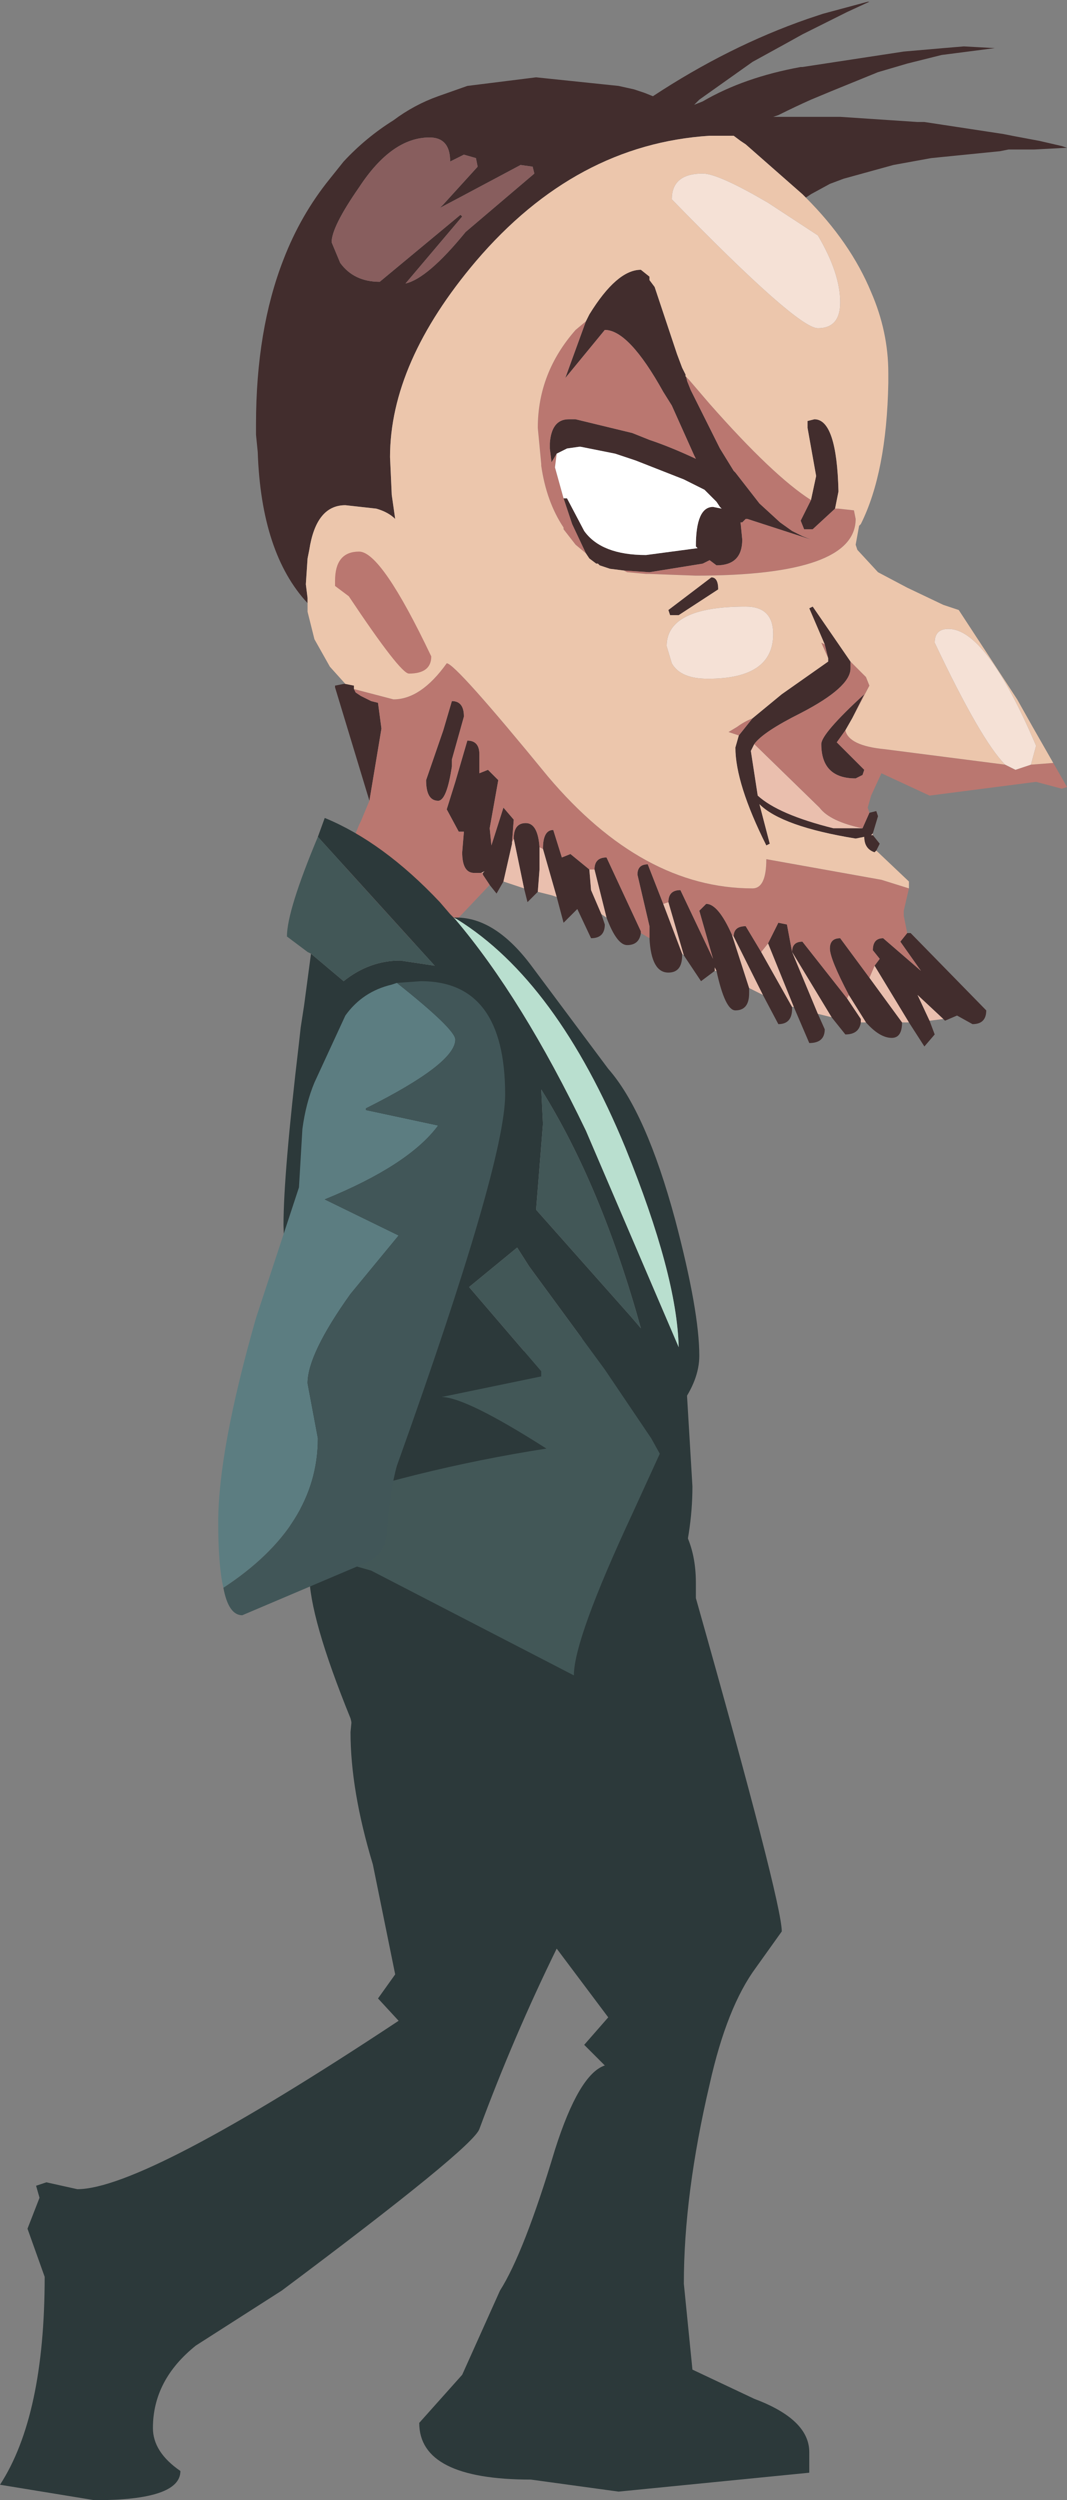
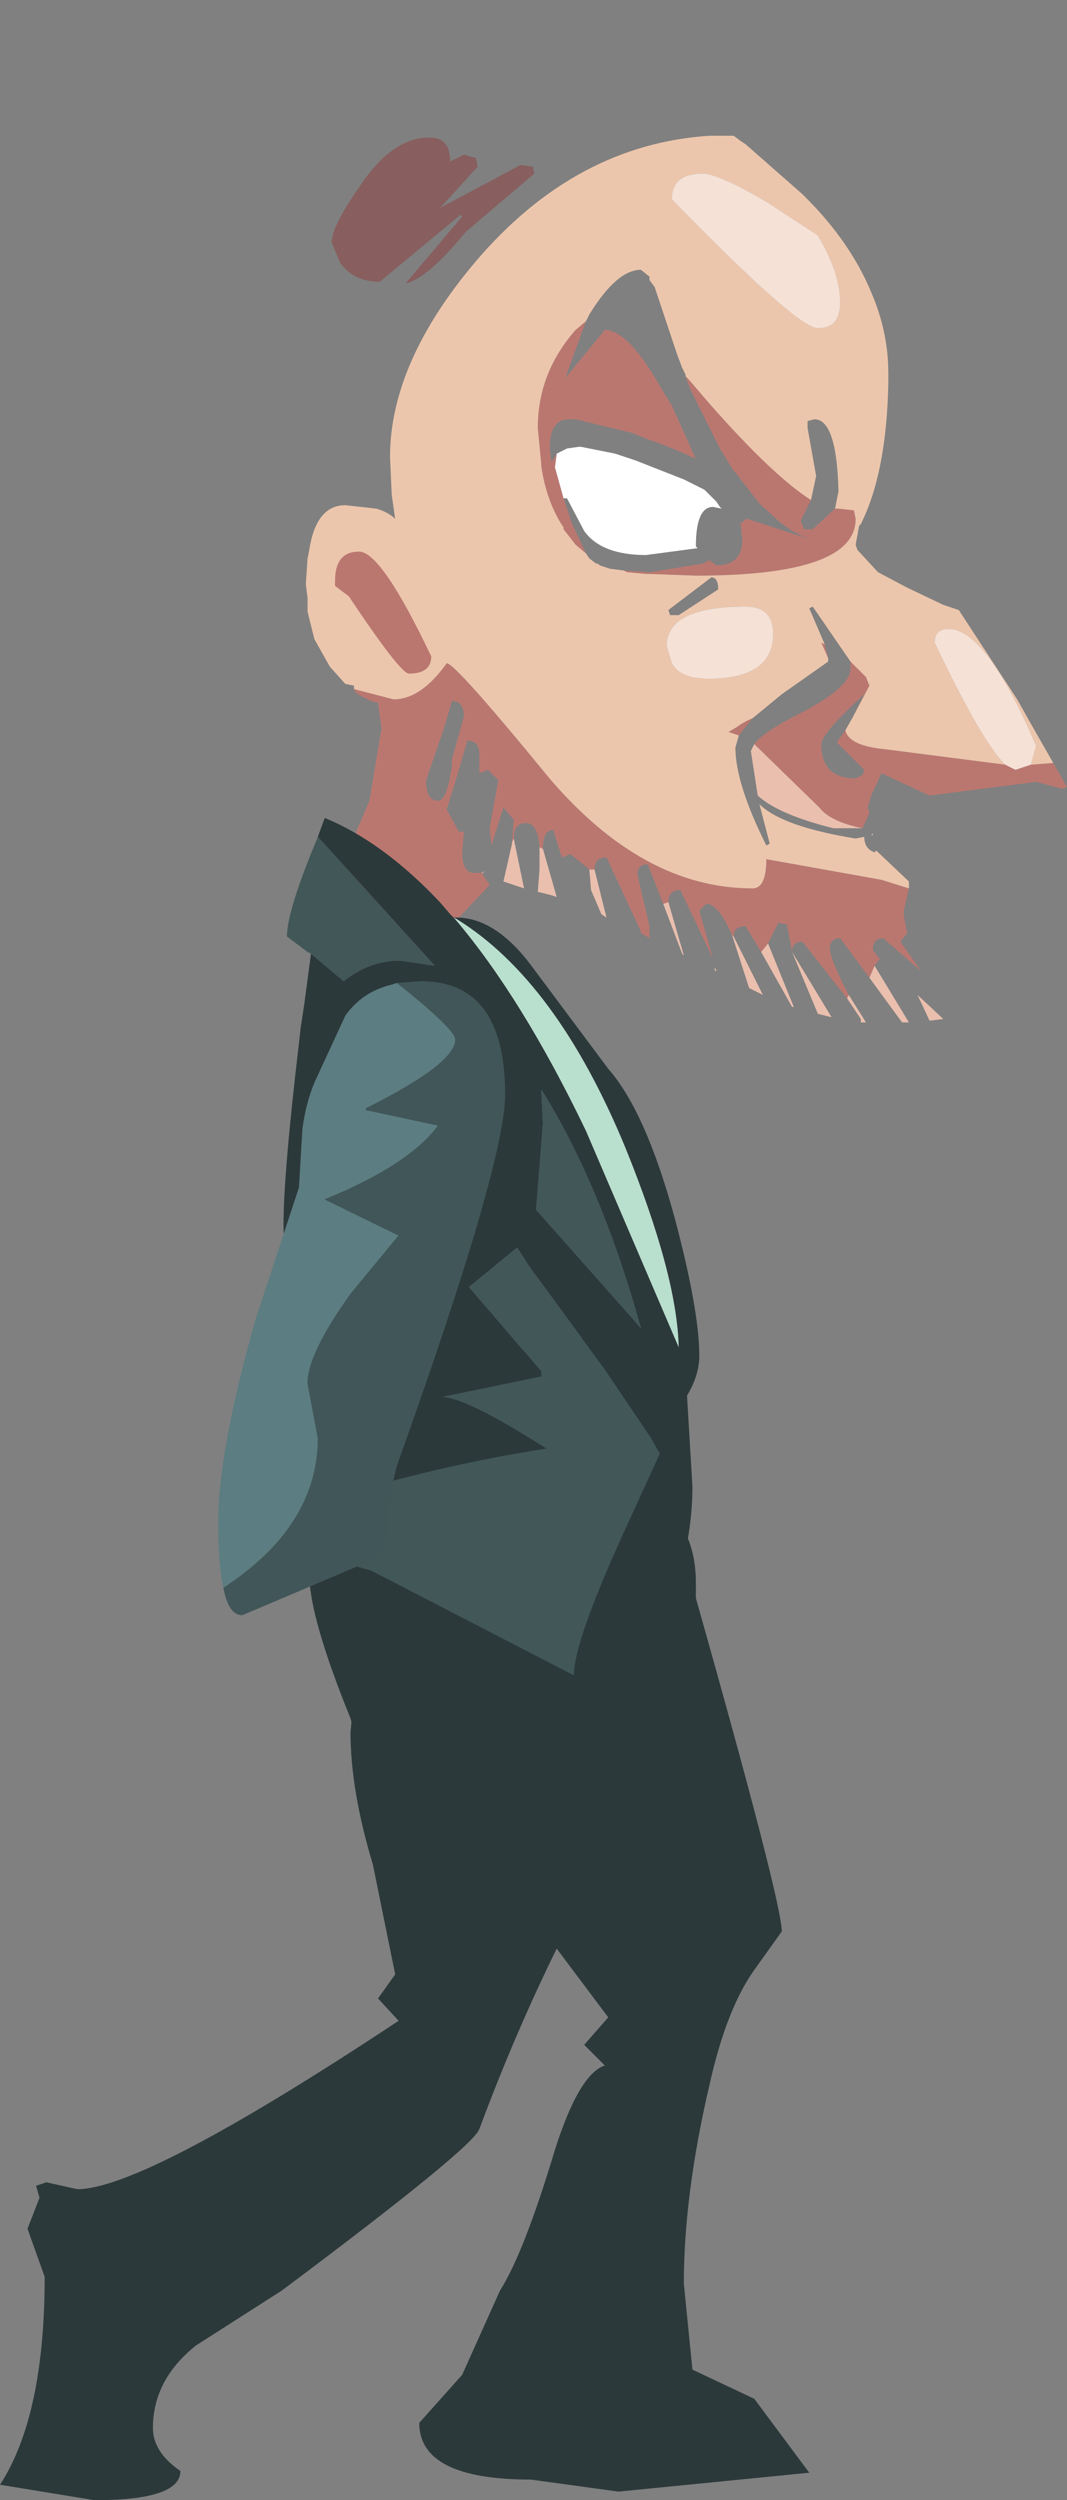
<svg xmlns="http://www.w3.org/2000/svg" height="72.75px" width="31.05px">
  <rect width="100%" height="100%" fill="#808080" stroke="none" />
  <g transform="matrix(1.0, 0.0, 0.0, 1.0, -20.9, -45.3)">
-     <path d="M29.85 62.85 Q28.5 61.4 28.4 58.45 L28.35 57.95 28.35 57.65 Q28.35 54.9 29.15 52.85 29.65 51.55 30.5 50.5 L30.9 50.0 Q31.55 49.3 32.35 48.8 32.95 48.35 33.65 48.1 L34.5 47.8 36.5 47.55 38.9 47.8 39.35 47.9 39.65 48.0 39.9 48.1 Q42.1 46.65 44.4 45.85 L44.85 45.7 46.15 45.35 46.2 45.35 45.55 45.65 44.25 46.3 43.8 46.55 42.8 47.1 41.25 48.2 41.1 48.35 41.35 48.25 Q42.55 47.55 44.2 47.25 L44.25 47.25 47.2 46.8 48.35 46.7 48.95 46.65 49.85 46.7 48.3 46.9 47.3 47.15 46.45 47.4 45.1 47.95 44.5 48.2 Q44.05 48.4 43.55 48.65 L43.4 48.7 45.35 48.7 47.6 48.85 47.8 48.85 50.1 49.2 50.35 49.25 51.15 49.4 51.8 49.55 51.95 49.6 51.0 49.65 50.25 49.65 50.0 49.7 48.0 49.9 46.9 50.1 45.45 50.5 45.05 50.65 44.5 50.95 44.35 51.05 44.25 50.95 42.6 49.5 42.45 49.4 42.25 49.25 41.55 49.25 Q37.65 49.5 34.75 52.9 32.25 55.85 32.25 58.6 L32.3 59.7 32.4 60.4 Q32.2 60.2 31.85 60.1 L30.95 60.0 Q30.1 60.0 29.9 61.3 L29.85 61.55 29.8 62.3 29.85 62.7 29.85 62.85 M46.2 68.95 L46.4 68.9 46.45 69.05 46.3 69.55 46.25 69.6 46.3 69.6 46.5 69.85 46.4 70.05 46.35 70.1 Q46.05 70.0 46.05 69.65 L45.8 69.7 Q43.65 69.35 43.0 68.7 L43.3 69.85 43.2 69.9 Q42.3 68.1 42.3 67.05 L42.4 66.7 42.8 66.2 43.65 65.5 45.0 64.55 45.0 64.45 44.9 64.05 44.45 63.0 44.55 62.95 45.65 64.55 45.65 64.75 Q45.65 65.3 44.2 66.05 43.1 66.6 42.85 66.95 L42.75 67.15 42.95 68.45 Q43.55 69.0 45.15 69.4 L46.0 69.4 46.2 68.95 M47.3 72.45 L47.4 72.45 49.6 74.7 Q49.6 75.1 49.2 75.1 L48.75 74.85 48.4 75.0 48.35 74.95 47.6 74.25 47.95 75.0 48.1 75.4 47.8 75.75 47.35 75.05 46.35 73.4 46.5 73.2 46.3 72.95 Q46.3 72.6 46.6 72.6 L47.7 73.55 47.1 72.7 47.3 72.45 M47.15 75.05 Q47.15 75.5 46.85 75.5 46.5 75.5 46.1 75.05 L45.6 74.25 Q45.05 73.2 45.05 72.9 45.05 72.6 45.35 72.6 L46.2 73.75 47.15 75.05 M45.95 75.05 Q45.9 75.4 45.5 75.4 L45.1 74.9 43.95 73.0 44.7 74.8 44.9 75.25 Q44.9 75.65 44.45 75.65 L44.0 74.6 43.25 72.75 43.55 72.15 43.8 72.2 43.95 73.0 Q43.95 72.7 44.25 72.7 L45.55 74.35 45.95 74.95 45.95 75.05 M43.95 74.6 L43.95 74.65 Q43.95 75.1 43.55 75.1 L43.1 74.25 42.25 72.55 Q42.25 72.25 42.6 72.25 L43.05 73.0 43.95 74.6 M42.7 74.05 L42.7 74.2 Q42.7 74.7 42.3 74.7 42.0 74.7 41.75 73.55 L41.7 73.45 41.7 73.55 41.3 73.85 40.8 73.1 40.35 71.55 Q40.35 71.2 40.7 71.2 L41.65 73.2 41.25 71.8 41.45 71.6 Q41.8 71.6 42.2 72.5 L42.7 74.05 M40.75 73.05 L40.75 73.1 Q40.75 73.6 40.35 73.6 39.85 73.6 39.8 72.6 L39.8 72.25 39.45 70.75 Q39.45 70.45 39.75 70.45 L40.2 71.6 40.75 73.05 M39.55 72.45 Q39.5 72.8 39.15 72.8 38.85 72.8 38.55 72.0 L38.2 70.6 Q38.2 70.25 38.55 70.25 L39.55 72.4 39.55 72.45 M38.4 71.9 L38.5 72.2 Q38.5 72.6 38.1 72.6 L37.7 71.75 37.3 72.15 37.1 71.4 36.7 70.0 Q36.7 69.45 37.0 69.45 L37.25 70.25 37.5 70.15 38.05 70.6 38.1 71.2 38.4 71.9 M36.55 71.25 L36.25 71.55 36.15 71.15 35.85 69.7 Q35.85 69.25 36.2 69.25 36.55 69.25 36.6 69.95 L36.6 70.6 36.55 71.25 M35.55 70.95 L35.35 71.3 35.15 71.05 34.95 70.75 34.95 70.7 35.0 70.65 34.9 70.7 34.7 70.7 Q34.35 70.7 34.35 70.1 L34.4 69.5 34.25 69.5 33.9 68.85 34.15 68.05 34.5 66.85 Q34.85 66.85 34.85 67.25 L34.85 67.8 35.1 67.7 35.4 68.0 35.15 69.4 35.2 69.9 35.55 68.8 35.85 69.15 35.8 69.8 35.8 69.85 35.55 70.95 M31.65 68.6 L30.65 65.3 30.65 65.25 30.9 65.2 30.95 65.2 31.2 65.25 31.2 65.3 31.2 65.35 31.25 65.45 31.4 65.55 31.7 65.7 31.9 65.75 32.0 66.5 31.65 68.6 M36.45 50.35 L36.4 50.15 36.05 50.1 Q33.8 51.3 33.7 51.35 L33.8 51.25 34.8 50.15 34.75 49.9 34.4 49.8 34.0 50.0 Q34.0 49.3 33.4 49.3 32.3 49.3 31.35 50.75 30.55 51.9 30.55 52.35 L30.8 52.95 Q31.2 53.5 31.95 53.5 L34.3 51.55 34.35 51.6 32.7 53.55 Q33.35 53.4 34.45 52.05 L36.45 50.35 M37.95 54.65 L38.05 54.45 Q38.85 53.15 39.55 53.15 L39.8 53.35 39.8 53.45 39.95 53.65 40.25 54.55 40.6 55.6 40.75 56.0 40.85 56.2 40.9 56.4 41.0 56.65 41.85 58.35 42.25 59.0 42.3 59.05 43.0 59.95 43.6 60.5 43.95 60.75 44.25 60.9 44.5 61.0 42.65 60.4 42.6 60.4 42.5 60.5 42.45 60.5 42.5 61.0 Q42.5 61.75 41.75 61.75 L41.55 61.6 41.35 61.7 39.8 61.95 39.05 61.9 38.65 61.85 38.35 61.75 38.3 61.7 38.25 61.7 38.05 61.55 37.95 61.4 37.55 60.55 37.3 59.8 37.4 59.8 37.9 60.75 Q38.4 61.45 39.7 61.45 L41.2 61.25 41.15 61.2 Q41.15 60.05 41.65 60.05 L41.9 60.1 41.85 60.05 41.75 59.9 41.4 59.55 40.8 59.25 39.4 58.7 38.8 58.5 37.8 58.3 37.75 58.3 37.4 58.35 37.1 58.5 36.95 58.75 36.9 58.35 36.9 58.2 Q36.95 57.5 37.45 57.5 L37.65 57.5 39.3 57.9 39.8 58.1 Q40.4 58.3 41.15 58.65 L41.1 58.55 40.45 57.1 40.2 56.7 Q39.2 54.9 38.5 54.9 L37.35 56.3 37.95 54.65 M44.5 59.85 L44.65 59.15 44.4 57.75 44.4 57.55 44.6 57.5 Q45.25 57.5 45.3 59.6 L45.2 60.1 44.55 60.7 44.3 60.7 44.2 60.45 44.5 59.85 M40.35 63.05 L41.6 62.1 Q41.8 62.1 41.8 62.45 L40.65 63.2 40.4 63.2 40.35 63.05 M33.8 66.55 L34.05 65.7 Q34.4 65.7 34.4 66.15 L34.05 67.4 34.05 67.6 Q33.9 68.6 33.65 68.6 33.3 68.6 33.3 68.0 L33.8 66.55 M45.5 66.55 L45.25 66.9 46.05 67.7 46.0 67.85 45.8 67.95 Q44.8 67.95 44.8 66.95 44.8 66.65 46.05 65.5 L45.7 66.2 45.5 66.55" fill="#422d2d" fill-rule="evenodd" stroke="none" />
    <path d="M46.3 69.55 L46.3 69.6 46.25 69.6 46.3 69.55 M48.35 74.95 L47.95 75.0 47.6 74.25 48.35 74.95 M47.35 75.05 L47.15 75.05 46.2 73.75 46.35 73.4 47.35 75.05 M46.1 75.05 L45.95 75.05 45.95 74.95 45.55 74.35 45.6 74.25 46.1 75.05 M45.1 74.9 L44.7 74.8 43.95 73.0 45.1 74.9 M44.0 74.6 L43.95 74.6 43.05 73.0 43.25 72.75 44.0 74.6 M43.1 74.25 L42.7 74.05 42.2 72.5 42.25 72.55 43.1 74.25 M41.75 73.55 L41.7 73.55 41.7 73.45 41.75 73.55 M40.8 73.1 L40.75 73.05 40.2 71.6 40.35 71.55 40.8 73.1 M38.55 72.0 L38.4 71.9 38.1 71.2 38.05 70.6 38.2 70.6 38.55 72.0 M37.1 71.4 L36.95 71.35 36.55 71.25 36.6 70.6 36.6 69.95 36.7 70.0 37.1 71.4 M36.15 71.15 L35.55 70.95 35.8 69.85 35.8 69.8 35.85 69.7 36.15 71.15 M34.95 70.7 L34.9 70.7 35.0 70.65 34.95 70.7 M42.85 66.95 L44.75 68.8 Q45.05 69.2 46.0 69.4 L45.15 69.4 Q43.55 69.0 42.95 68.45 L42.75 67.15 42.85 66.95" fill="#eabfae" fill-rule="evenodd" stroke="none" />
    <path d="M51.55 67.5 L51.95 68.2 51.8 68.25 51.05 68.05 47.95 68.45 46.55 67.8 46.25 68.45 46.15 68.8 46.2 68.95 46.0 69.4 Q45.05 69.2 44.75 68.8 L42.85 66.95 Q43.1 66.6 44.2 66.05 45.65 65.3 45.65 64.75 L45.65 64.55 46.1 65.0 46.2 65.25 45.7 66.2 46.05 65.5 Q44.8 66.65 44.8 66.95 44.8 67.95 45.8 67.95 L46.0 67.85 46.05 67.7 45.25 66.9 45.5 66.55 Q45.6 67.0 46.65 67.1 L50.15 67.55 50.45 67.7 50.9 67.55 51.55 67.5 M47.35 71.15 L47.2 71.8 47.2 71.9 47.2 71.95 47.3 72.45 47.1 72.7 47.7 73.55 46.6 72.6 Q46.3 72.6 46.3 72.95 L46.5 73.2 46.35 73.4 46.2 73.75 45.35 72.6 Q45.05 72.6 45.05 72.9 45.05 73.2 45.6 74.25 L45.55 74.35 44.25 72.7 Q43.95 72.7 43.95 73.0 L43.8 72.2 43.55 72.15 43.25 72.75 43.05 73.0 42.6 72.25 Q42.25 72.25 42.25 72.55 L42.2 72.5 Q41.8 71.6 41.45 71.6 L41.25 71.8 41.65 73.2 40.7 71.2 Q40.35 71.2 40.35 71.55 L40.2 71.6 39.75 70.45 Q39.45 70.45 39.45 70.75 L39.8 72.25 39.8 72.6 39.55 72.45 39.55 72.4 38.55 70.25 Q38.2 70.25 38.2 70.6 L38.05 70.6 37.5 70.15 37.25 70.25 37.0 69.45 Q36.7 69.45 36.7 70.0 L36.6 69.95 Q36.55 69.25 36.2 69.25 35.85 69.25 35.85 69.7 L35.8 69.8 35.85 69.15 35.55 68.8 35.2 69.9 35.15 69.4 35.4 68.0 35.1 67.7 34.85 67.8 34.85 67.25 Q34.85 66.85 34.5 66.85 L34.15 68.05 33.9 68.85 34.25 69.5 34.4 69.5 34.35 70.1 Q34.35 70.7 34.7 70.7 L34.9 70.7 34.95 70.7 34.95 70.75 35.15 71.05 34.25 72.0 Q33.4 72.9 31.95 72.9 30.75 72.9 30.75 71.6 30.75 70.75 31.35 69.3 L31.4 69.2 31.65 68.6 32.0 66.5 31.9 65.75 31.7 65.7 31.4 65.55 31.25 65.45 31.2 65.35 32.35 65.65 Q33.15 65.65 33.9 64.6 34.15 64.6 36.85 67.9 39.6 71.15 42.8 71.15 43.2 71.15 43.2 70.3 L46.55 70.9 47.35 71.15 M37.95 61.4 L37.65 61.15 37.3 60.7 37.3 60.65 Q36.8 59.9 36.65 58.85 L36.65 58.8 36.55 57.75 Q36.55 56.15 37.65 54.9 L37.95 54.65 37.35 56.3 38.5 54.9 Q39.2 54.9 40.2 56.7 L40.45 57.1 41.1 58.55 41.15 58.65 Q40.4 58.3 39.8 58.1 L39.3 57.9 37.65 57.5 37.45 57.5 Q36.95 57.5 36.9 58.2 L36.9 58.35 36.95 58.75 37.1 58.5 37.05 58.9 37.3 59.8 37.55 60.55 37.95 61.4 M40.85 56.2 L40.85 56.25 40.95 56.35 41.55 57.05 Q43.4 59.15 44.5 59.85 L44.2 60.45 44.3 60.7 44.55 60.7 45.2 60.1 45.3 60.1 45.75 60.15 45.8 60.4 Q45.8 62.05 41.15 62.05 L39.8 62.0 39.75 62.0 39.7 62.0 39.15 61.95 39.05 61.9 39.8 61.95 41.35 61.7 41.55 61.6 41.75 61.75 Q42.5 61.75 42.5 61.0 L42.45 60.5 42.5 60.5 42.6 60.4 42.65 60.4 44.5 61.0 44.25 60.9 43.95 60.75 43.6 60.5 43.0 59.95 42.3 59.05 42.25 59.0 41.85 58.35 41.0 56.65 40.9 56.4 40.85 56.2 M33.8 66.55 L33.3 68.0 Q33.3 68.6 33.65 68.6 33.9 68.6 34.05 67.6 L34.05 67.4 34.4 66.15 Q34.4 65.7 34.05 65.7 L33.8 66.55 M44.9 64.05 L45.0 64.45 44.8 64.0 44.9 64.05 M42.8 66.2 L42.4 66.7 42.1 66.6 42.35 66.45 Q42.55 66.3 42.8 66.2" fill="#ba7770" fill-rule="evenodd" stroke="none" />
    <path d="M37.3 59.8 L37.05 58.9 37.1 58.5 37.4 58.35 37.75 58.3 37.8 58.3 38.8 58.5 39.4 58.7 40.8 59.25 41.4 59.55 41.75 59.9 41.85 60.05 41.9 60.1 41.65 60.05 Q41.15 60.05 41.15 61.2 L41.2 61.25 39.7 61.45 Q38.4 61.45 37.9 60.75 L37.4 59.8 37.3 59.8" fill="#ffffff" fill-rule="evenodd" stroke="none" />
    <path d="M29.85 62.85 L29.85 62.7 29.8 62.3 29.85 61.55 29.9 61.3 Q30.1 60.0 30.95 60.0 L31.85 60.1 Q32.2 60.2 32.4 60.4 L32.3 59.7 32.25 58.6 Q32.25 55.85 34.75 52.9 37.65 49.5 41.55 49.25 L42.25 49.25 42.45 49.4 42.6 49.5 44.25 50.95 44.35 51.05 Q45.65 52.35 46.25 53.8 46.75 54.95 46.75 56.15 L46.75 56.45 Q46.7 59.05 45.95 60.55 L45.9 60.6 45.8 61.15 45.85 61.3 46.45 61.95 47.3 62.4 48.35 62.9 48.8 63.05 50.5 65.65 50.95 66.45 51.15 66.8 51.55 67.5 50.9 67.55 51.05 67.0 Q49.6 63.6 48.5 63.6 48.1 63.6 48.1 64.0 49.45 66.85 50.15 67.55 L46.65 67.1 Q45.6 67.0 45.5 66.55 L45.7 66.2 46.2 65.25 46.1 65.0 45.65 64.55 44.55 62.95 44.45 63.0 44.9 64.05 44.8 64.0 45.0 64.45 45.0 64.55 43.65 65.5 42.8 66.2 Q42.55 66.3 42.35 66.45 L42.1 66.6 42.4 66.7 42.3 67.05 Q42.3 68.1 43.2 69.9 L43.3 69.85 43.0 68.7 Q43.65 69.35 45.8 69.7 L46.05 69.65 Q46.05 70.0 46.35 70.1 L46.4 70.05 47.35 70.95 47.35 71.15 46.55 70.9 43.2 70.3 Q43.2 71.15 42.8 71.15 39.6 71.15 36.85 67.9 34.15 64.6 33.9 64.6 33.15 65.65 32.35 65.65 L31.2 65.35 31.2 65.3 31.2 65.25 30.95 65.2 30.5 64.7 30.05 63.9 29.85 63.1 29.85 62.85 M37.95 54.65 L37.65 54.9 Q36.55 56.15 36.55 57.75 L36.65 58.8 36.65 58.85 Q36.8 59.9 37.3 60.65 L37.3 60.7 37.65 61.15 37.95 61.4 38.05 61.55 38.25 61.7 38.3 61.7 38.35 61.75 38.65 61.85 39.05 61.9 39.15 61.95 39.7 62.0 39.75 62.0 39.8 62.0 41.15 62.05 Q45.8 62.05 45.8 60.4 L45.75 60.15 45.3 60.1 45.2 60.1 45.3 59.6 Q45.25 57.5 44.6 57.5 L44.4 57.55 44.4 57.75 44.65 59.15 44.5 59.85 Q43.4 59.15 41.55 57.05 L40.95 56.35 40.85 56.25 40.85 56.2 40.75 56.0 40.6 55.6 40.25 54.55 39.95 53.65 39.8 53.45 39.8 53.35 39.55 53.15 Q38.85 53.15 38.05 54.45 L37.95 54.65 M40.3 64.1 L40.45 64.6 Q40.7 65.05 41.5 65.05 43.4 65.05 43.4 63.75 43.4 62.95 42.6 62.95 40.3 62.95 40.3 64.1 M40.35 63.05 L40.4 63.2 40.65 63.2 41.8 62.45 Q41.8 62.1 41.6 62.1 L40.35 63.05 M44.7 52.15 L43.25 51.2 Q41.8 50.35 41.35 50.35 40.45 50.35 40.45 51.1 44.1 54.85 44.7 54.85 45.35 54.85 45.35 54.1 45.35 53.25 44.7 52.15" fill="#ecc6ac" fill-rule="evenodd" stroke="none" />
    <path d="M36.45 50.35 L34.45 52.05 Q33.35 53.4 32.7 53.55 L34.35 51.6 34.3 51.55 31.95 53.5 Q31.2 53.5 30.8 52.95 L30.55 52.35 Q30.55 51.9 31.35 50.75 32.3 49.3 33.4 49.3 34.0 49.3 34.0 50.0 L34.4 49.8 34.75 49.9 34.8 50.15 33.8 51.25 33.7 51.35 Q33.8 51.3 36.05 50.1 L36.4 50.15 36.45 50.35" fill="#885e5e" fill-rule="evenodd" stroke="none" />
    <path d="M40.3 64.1 Q40.3 62.95 42.6 62.95 43.4 62.95 43.4 63.75 43.4 65.05 41.5 65.05 40.7 65.05 40.45 64.6 L40.3 64.1 M44.7 52.15 Q45.35 53.25 45.35 54.1 45.35 54.85 44.7 54.85 44.1 54.85 40.45 51.1 40.45 50.35 41.35 50.35 41.8 50.35 43.25 51.2 L44.7 52.15 M50.15 67.55 Q49.45 66.85 48.1 64.0 48.1 63.6 48.5 63.6 49.6 63.6 51.05 67.0 L50.9 67.55 50.45 67.7 50.15 67.55" fill="#f5e1d6" fill-rule="evenodd" stroke="none" />
-     <path d="M31.1 95.7 L31.3 93.65 31.35 92.45 31.55 92.1 Q32.15 90.95 32.85 90.1 34.5 88.05 36.3 88.05 41.15 88.05 41.15 91.35 L41.15 91.8 Q43.65 100.65 43.65 101.5 L42.9 102.55 Q42.05 103.7 41.55 105.95 40.8 109.15 40.8 111.75 L41.05 114.25 42.85 115.1 Q44.45 115.7 44.45 116.65 L44.45 117.25 38.9 117.8 36.35 117.45 Q33.1 117.45 33.1 115.8 L34.35 114.4 35.45 111.95 Q36.15 110.85 37.05 107.85 37.75 105.65 38.5 105.4 L37.9 104.8 38.6 104.0 37.1 102.0 Q35.85 104.55 34.85 107.25 34.65 107.8 29.1 111.95 L26.6 113.55 Q25.35 114.55 25.35 115.95 25.35 116.65 26.15 117.2 26.15 118.05 23.65 118.05 L20.9 117.6 Q22.2 115.6 22.2 111.55 L21.7 110.15 22.05 109.25 21.95 108.9 22.25 108.8 23.15 109.0 Q25.1 109.0 32.5 104.1 L31.9 103.45 32.4 102.75 31.75 99.55 Q31.1 97.4 31.1 95.7" fill="#2c393a" fill-rule="evenodd" stroke="none" />
+     <path d="M31.1 95.7 L31.3 93.65 31.35 92.45 31.55 92.1 Q32.15 90.95 32.85 90.1 34.5 88.05 36.3 88.05 41.15 88.05 41.15 91.35 L41.15 91.8 Q43.65 100.65 43.65 101.5 L42.9 102.55 Q42.05 103.7 41.55 105.95 40.8 109.15 40.8 111.75 L41.05 114.25 42.85 115.1 L44.45 117.25 38.9 117.8 36.35 117.45 Q33.1 117.45 33.1 115.8 L34.35 114.4 35.45 111.95 Q36.15 110.85 37.05 107.85 37.75 105.65 38.5 105.4 L37.9 104.8 38.6 104.0 37.1 102.0 Q35.85 104.55 34.85 107.25 34.65 107.8 29.1 111.95 L26.6 113.55 Q25.35 114.55 25.35 115.95 25.35 116.65 26.15 117.2 26.15 118.05 23.65 118.05 L20.9 117.6 Q22.2 115.6 22.2 111.55 L21.7 110.15 22.05 109.25 21.95 108.9 22.25 108.8 23.15 109.0 Q25.1 109.0 32.5 104.1 L31.9 103.45 32.4 102.75 31.75 99.55 Q31.1 97.4 31.1 95.7" fill="#2c393a" fill-rule="evenodd" stroke="none" />
    <path d="M34.75 97.3 Q31.55 97.3 31.1 95.3 29.9 92.35 29.9 91.1 29.9 89.2 32.5 86.85 35.4 84.2 38.7 84.2 39.6 84.2 40.85 85.2 L41.05 88.55 Q41.05 91.3 39.3 94.15 37.3 97.3 34.75 97.3" fill="#2c393a" fill-rule="evenodd" stroke="none" />
    <path d="M30.15 69.65 L30.35 69.1 Q32.05 69.8 33.7 71.55 L34.0 71.9 34.15 72.05 Q36.1 74.35 37.95 78.2 L40.65 84.5 Q40.6 82.4 39.1 78.7 37.1 73.85 34.2 72.05 L34.1 72.0 Q35.3 71.95 36.4 73.45 L38.6 76.4 Q39.7 77.65 40.55 80.8 41.25 83.45 41.25 84.75 41.25 85.45 40.7 86.2 L40.3 87.2 40.1 87.6 39.85 87.15 38.5 85.15 36.3 82.15 35.95 81.6 34.55 82.75 36.65 85.2 36.65 85.35 33.75 85.95 Q34.45 85.95 36.8 87.45 32.95 88.05 29.35 89.3 L29.35 87.45 29.15 80.95 Q29.15 79.45 29.6 75.65 L29.65 75.2 29.75 74.55 29.95 73.05 30.9 73.85 Q31.65 73.25 32.55 73.25 L33.55 73.4 30.15 69.65 M36.7 78.0 L36.5 80.5 39.25 83.6 39.55 83.95 Q38.4 79.8 36.65 77.0 L36.7 78.0" fill="#2c393a" fill-rule="evenodd" stroke="none" />
    <path d="M34.0 71.9 L34.1 72.0 34.2 72.05 Q37.1 73.85 39.1 78.7 40.6 82.4 40.65 84.5 L37.95 78.2 Q36.1 74.35 34.15 72.05 L34.0 71.9" fill="#b9dfcf" fill-rule="evenodd" stroke="none" />
    <path d="M40.1 87.6 L39.3 89.35 Q37.6 93.0 37.6 94.05 L31.7 91.0 Q29.55 90.4 29.35 90.2 L29.35 89.3 Q32.95 88.05 36.8 87.45 34.45 85.95 33.75 85.95 L36.65 85.35 36.65 85.2 34.55 82.75 35.95 81.6 36.3 82.15 38.5 85.15 39.85 87.15 40.1 87.6 M29.95 73.05 L29.85 73.0 29.25 72.55 Q29.25 71.8 30.15 69.65 L33.55 73.4 32.55 73.25 Q31.65 73.25 30.9 73.85 L29.95 73.05 M36.7 78.0 L36.65 77.0 Q38.4 79.8 39.55 83.95 L39.25 83.6 36.5 80.5 36.7 78.0" fill="#425757" fill-rule="evenodd" stroke="none" />
    <path d="M30.65 62.2 Q30.65 61.35 31.35 61.35 32.0 61.35 33.45 64.4 33.45 64.9 32.8 64.9 32.55 64.9 31.05 62.65 L30.65 62.35 30.65 62.2" fill="#ba7770" fill-rule="evenodd" stroke="none" />
    <path d="M27.4 91.5 Q27.25 90.85 27.25 89.6 27.25 87.5 28.35 83.65 L29.6 79.85 29.7 78.15 Q29.8 77.4 30.05 76.8 L30.95 74.85 Q31.45 74.15 32.3 73.95 L32.45 73.9 Q34.15 75.25 34.15 75.55 34.15 76.25 31.55 77.55 L31.55 77.6 33.65 78.05 Q32.8 79.2 30.35 80.2 L32.5 81.25 31.1 82.95 Q29.85 84.7 29.85 85.55 L30.15 87.15 Q30.15 89.7 27.4 91.5" fill="#5c7d81" fill-rule="evenodd" stroke="none" />
    <path d="M32.45 73.9 L33.15 73.85 Q35.6 73.85 35.6 77.15 35.6 79.15 32.45 87.95 32.25 88.65 32.15 89.95 32.1 90.5 31.6 90.75 L27.95 92.3 Q27.55 92.3 27.4 91.5 30.15 89.7 30.15 87.15 L29.85 85.55 Q29.85 84.7 31.1 82.95 L32.5 81.25 30.35 80.2 Q32.8 79.2 33.65 78.05 L31.55 77.6 31.55 77.55 Q34.15 76.25 34.15 75.55 34.15 75.25 32.45 73.9" fill="#415658" fill-rule="evenodd" stroke="none" />
  </g>
</svg>